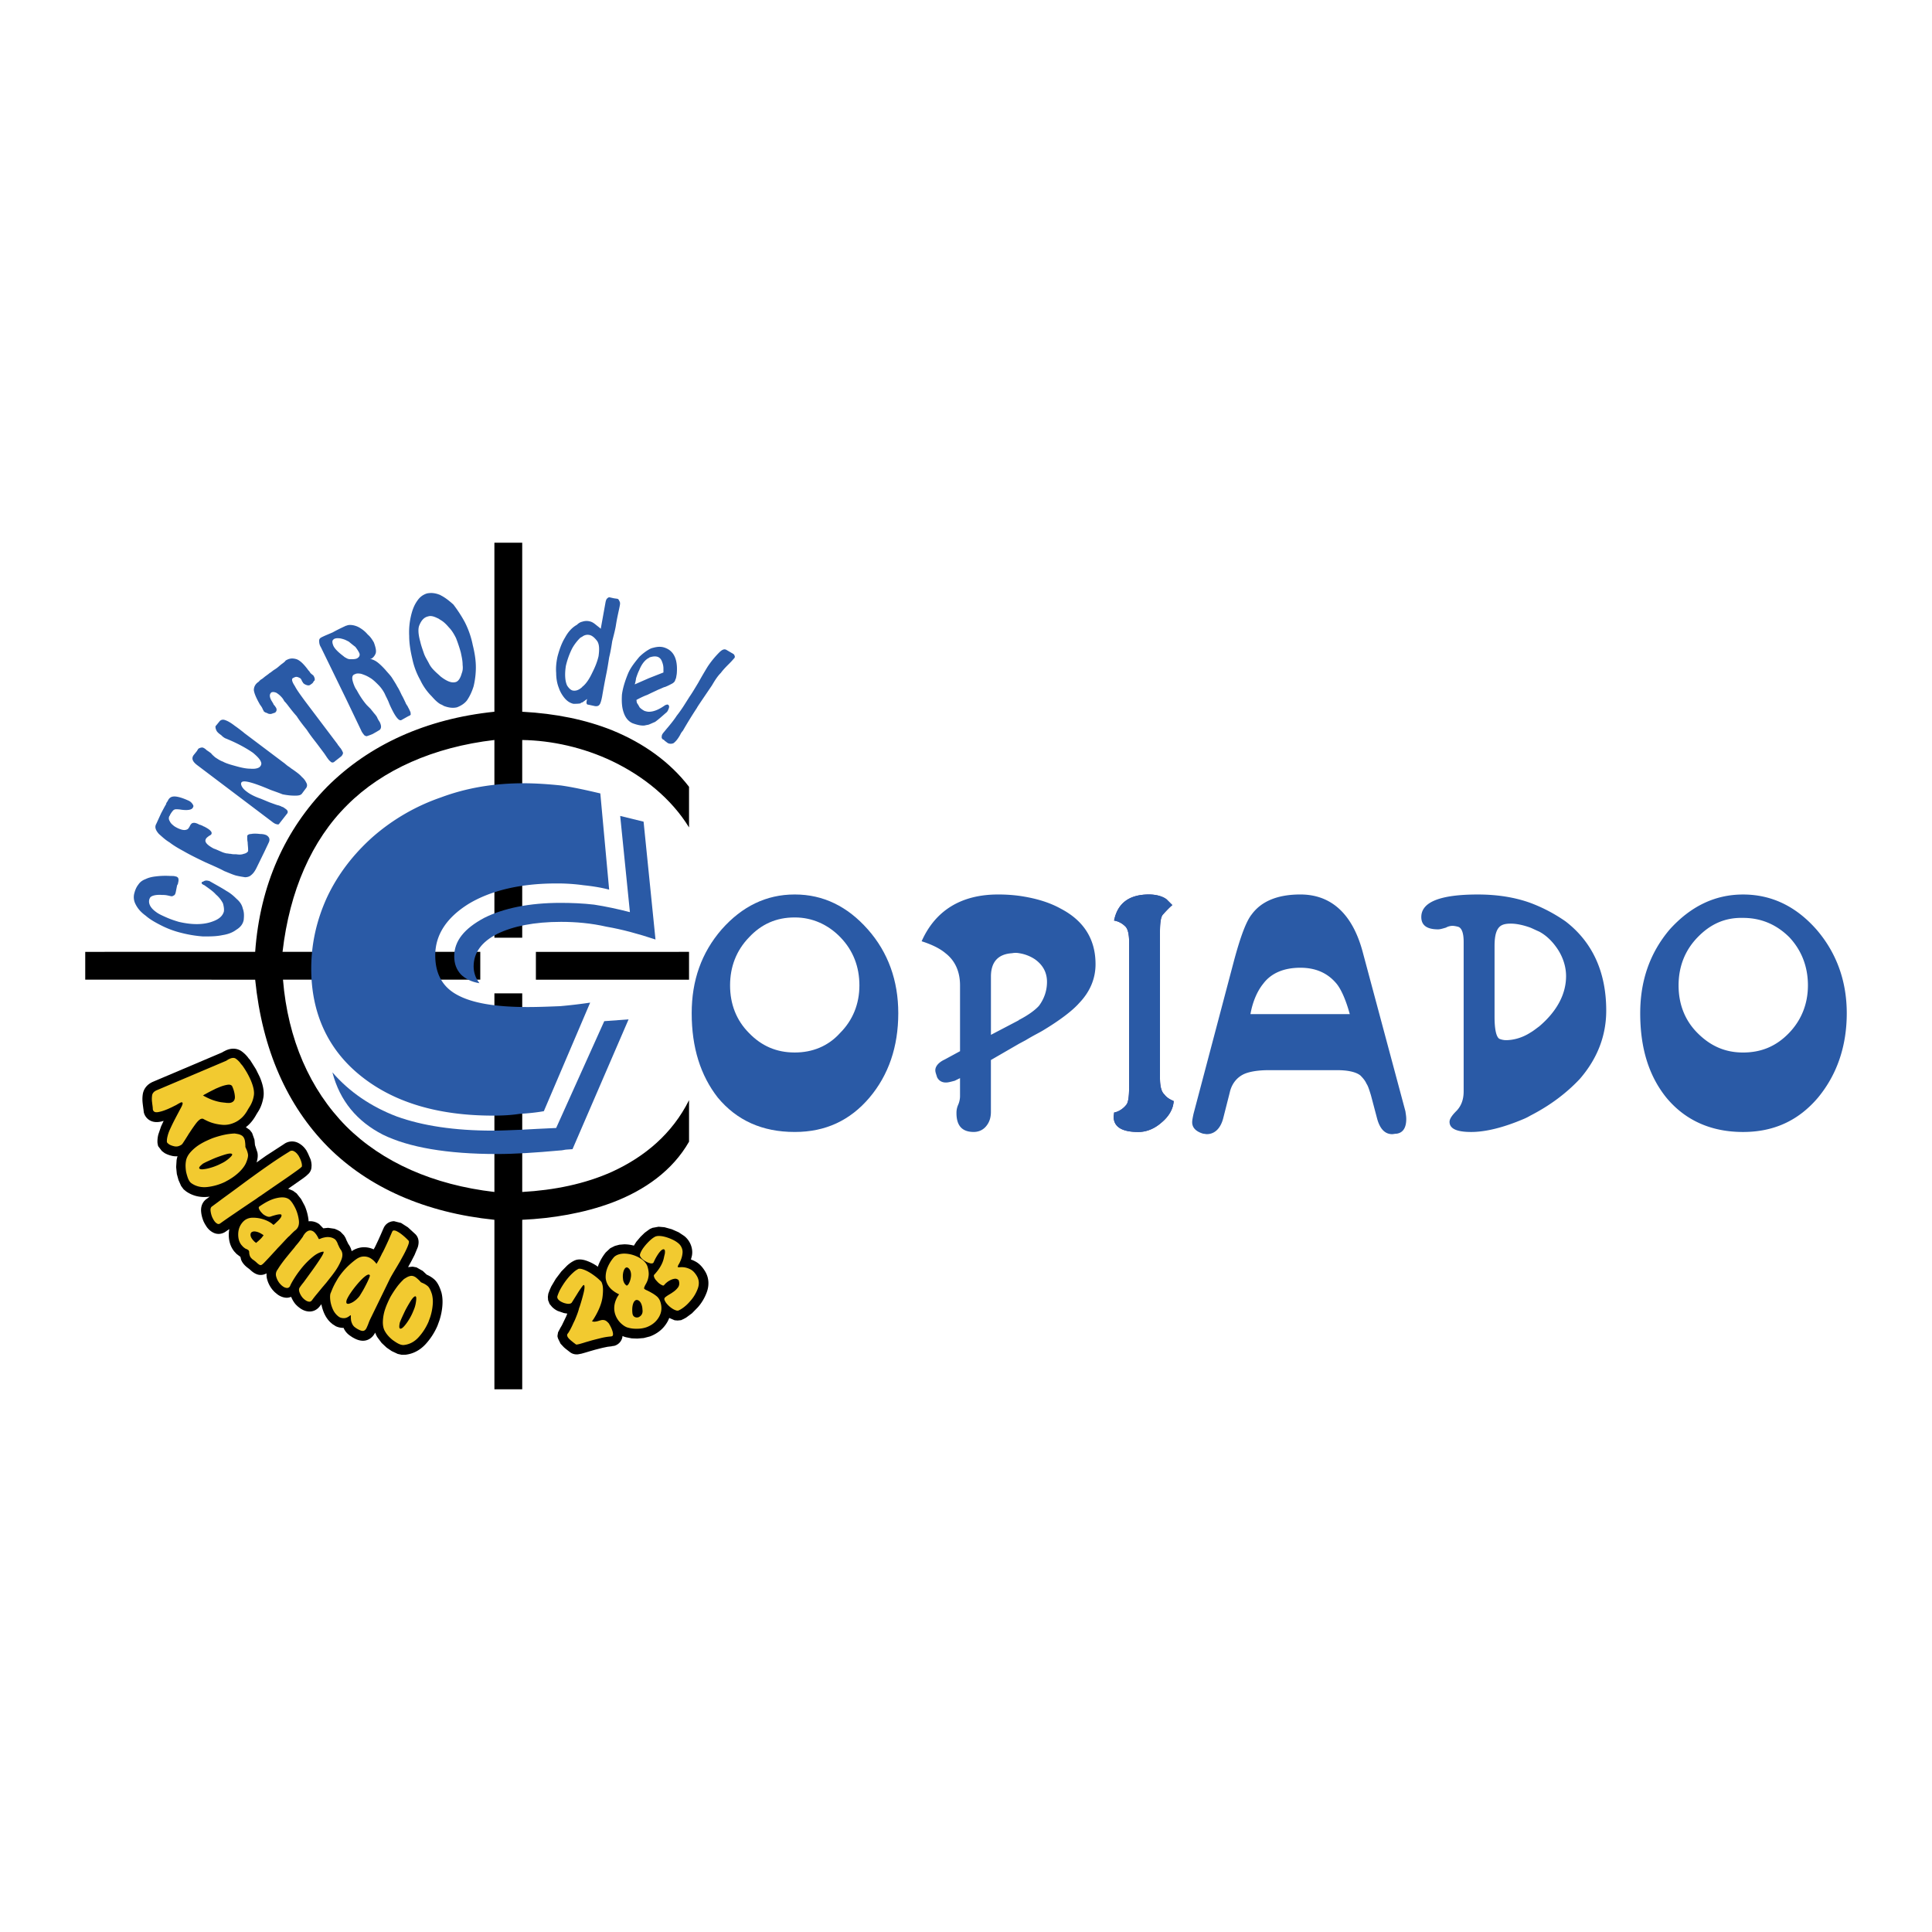
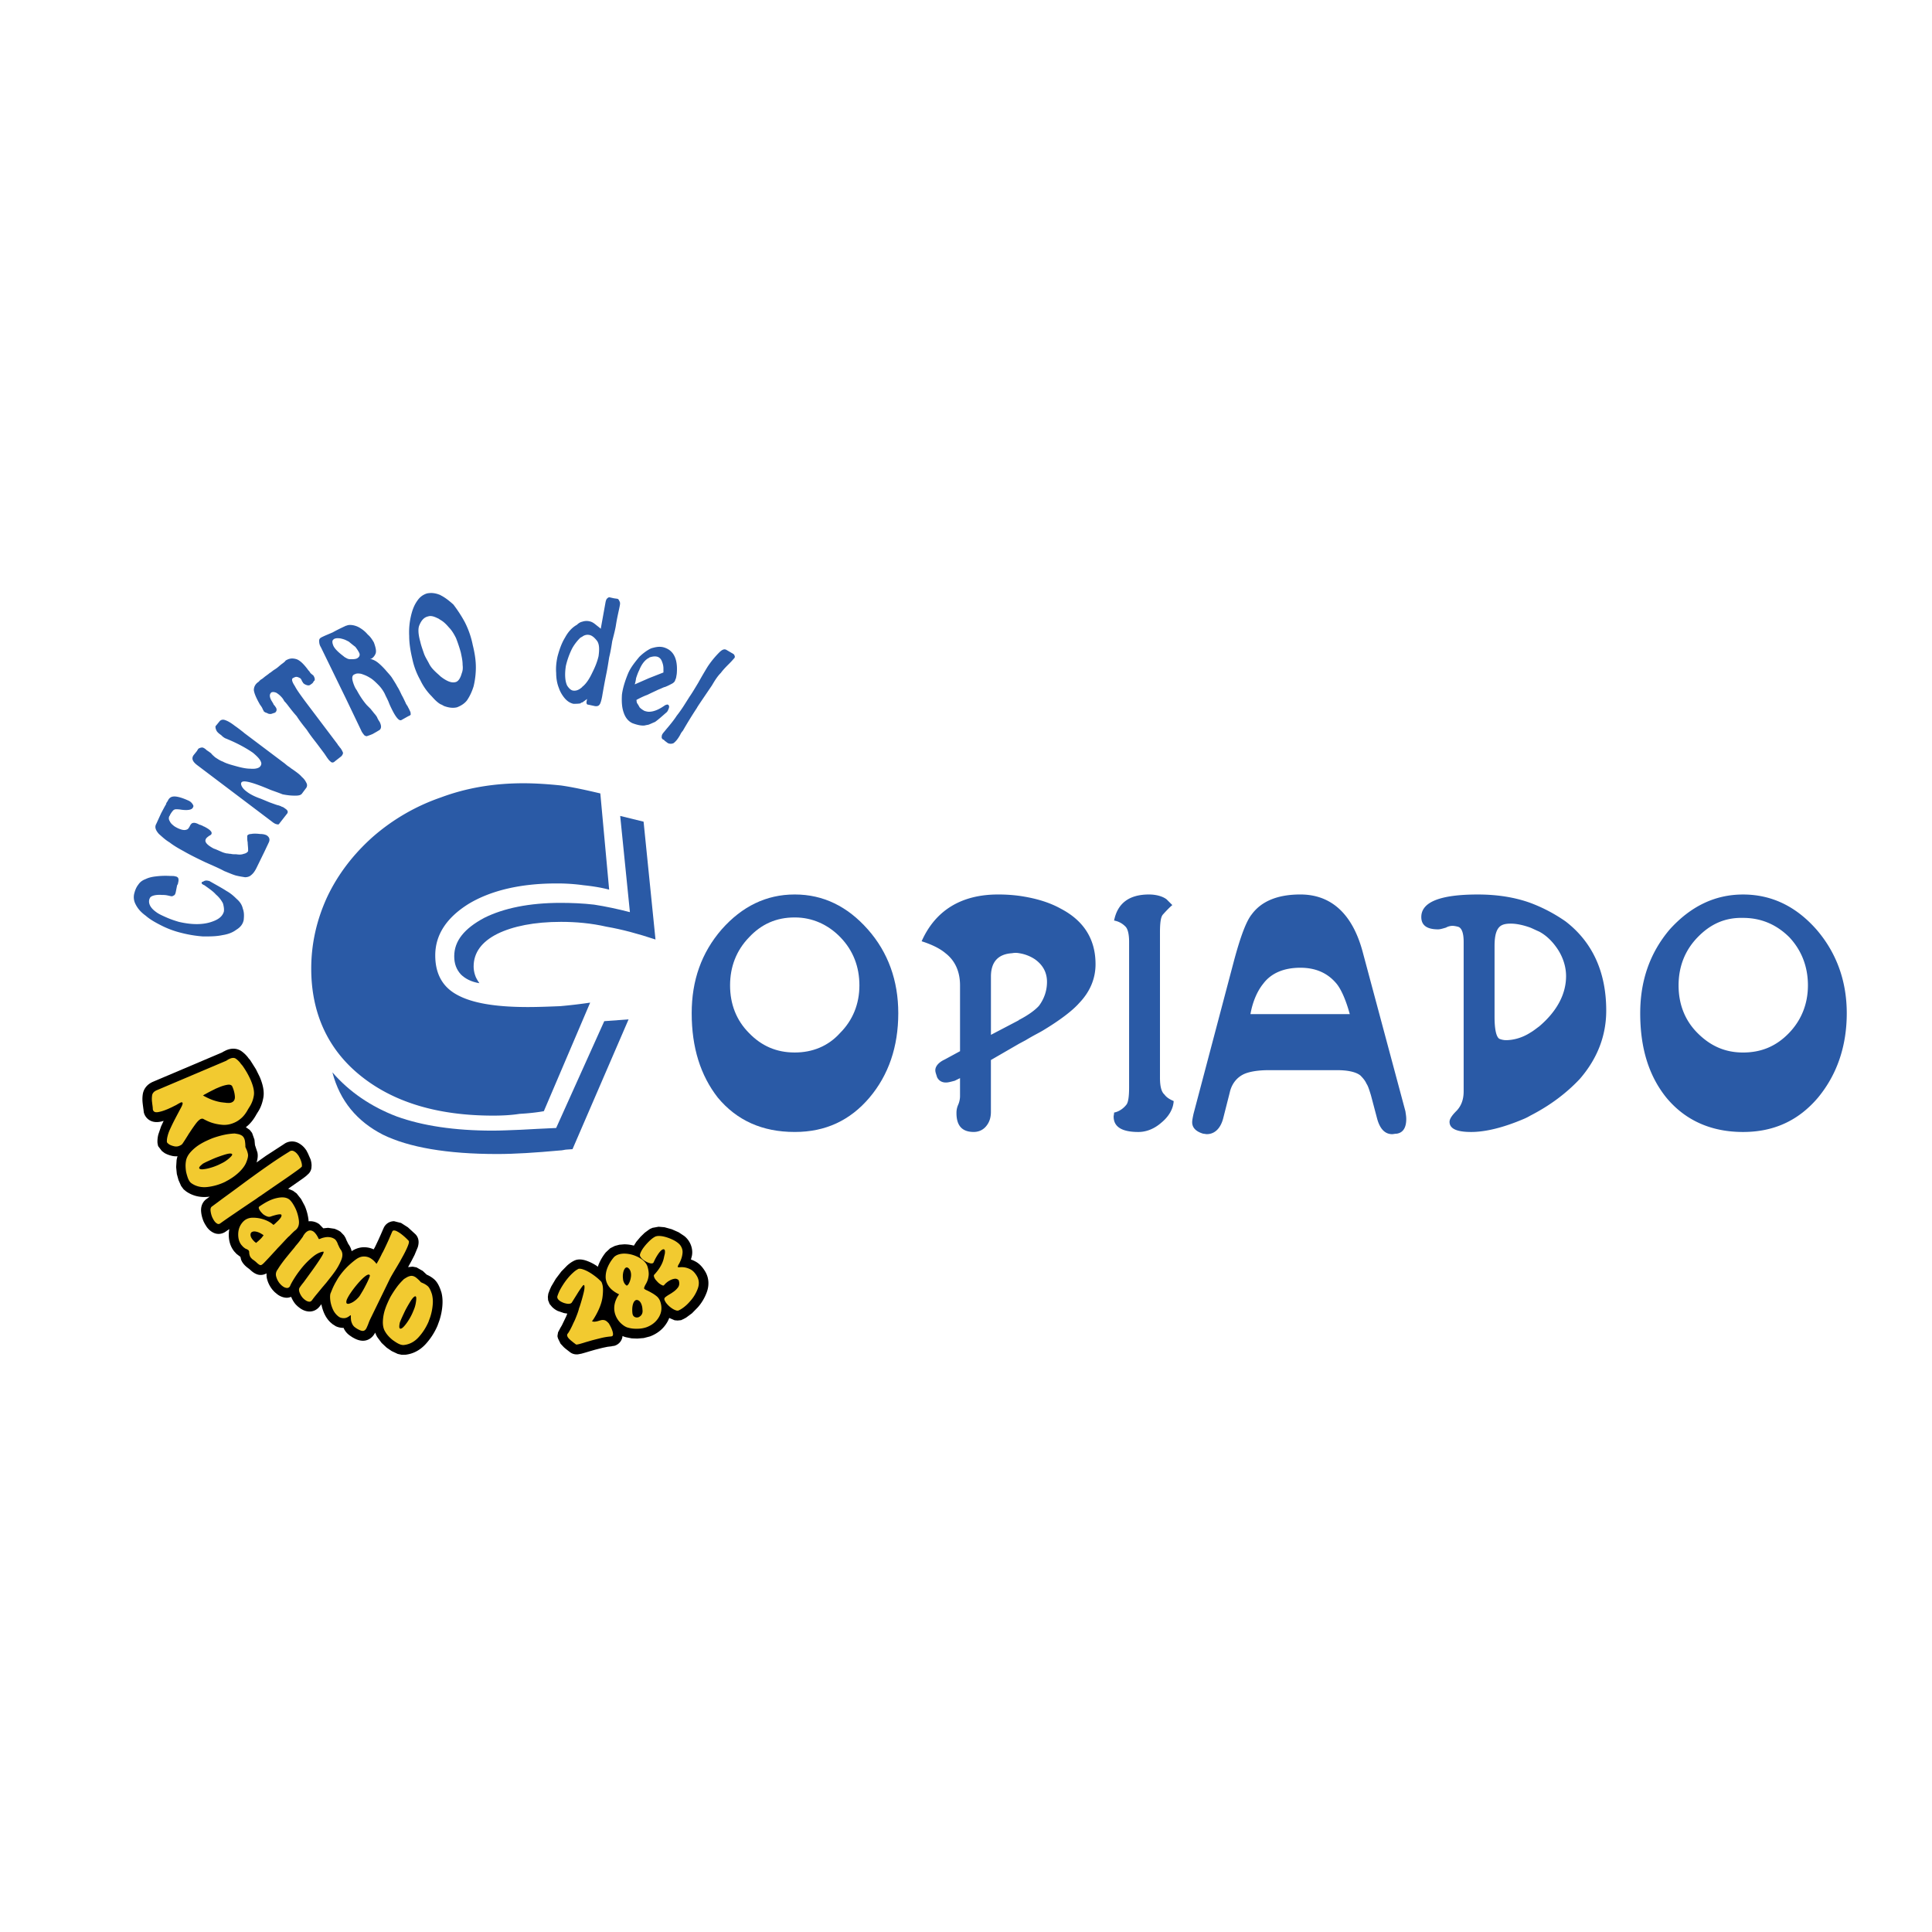
<svg xmlns="http://www.w3.org/2000/svg" width="2500" height="2500" viewBox="0 0 192.756 192.756">
  <g fill-rule="evenodd" clip-rule="evenodd">
-     <path fill="#fff" d="M0 0h192.756v192.756H0V0z" />
-     <path d="M52.102 93.558V73.83c2.949.044 6.119.749 8.981 2.114 3.127 1.498 5.901 3.744 7.662 6.606V78.5c-1.893-2.467-4.535-4.361-7.662-5.637-2.642-1.058-5.635-1.674-8.981-1.853V54.147h-2.776V71.01c-6.826.705-12.505 3.304-16.69 7.488-4.184 4.269-6.694 9.775-7.177 16.467l-16.955.002v2.774l16.955.002c.704 7 3.214 12.594 7.266 16.688 4.052 4.051 9.688 6.562 16.602 7.268v16.909h2.776v-16.909c2.992-.135 6.164-.662 8.981-1.719 3.259-1.232 6.032-3.213 7.662-6.075v-4.142c-1.673 3.347-4.403 5.636-7.662 7.135-2.73 1.232-5.813 1.848-8.981 2.025V99.108h-2.776v19.815c-6.078-.705-11.185-2.953-14.796-6.562-3.61-3.657-5.812-8.675-6.297-14.619h19.684v-2.775l-19.728-.002c.704-6.076 2.906-11.14 6.474-14.662 3.478-3.479 8.585-5.768 14.663-6.474v19.728h2.775v.001z" />
-     <path d="M53.466 94.968v2.775h15.279v-2.776l-15.279.001z" />
    <path d="M62.713 101.704l-5.593 12.948-.617.043c-.132 0-.397.088-.66.088-2.422.22-4.449.353-6.252.353-4.977 0-8.81-.66-11.406-1.938-2.555-1.318-4.273-3.345-5.021-6.209 1.674 1.938 3.874 3.438 6.429 4.405 2.554.924 5.769 1.409 9.554 1.409.794 0 1.764-.046 2.82-.087 1.057-.048 2.291-.133 3.521-.177l4.799-10.657 2.426-.178zM64.21 81.977l1.189 11.758c-1.718-.571-3.347-1.013-4.887-1.277-1.542-.354-3.086-.484-4.537-.484-2.687 0-4.8.439-6.341 1.189-1.585.791-2.38 1.893-2.38 3.26 0 .264.045.57.134.835.088.309.265.572.44.836-.793-.131-1.408-.44-1.85-.88-.44-.484-.66-1.059-.66-1.806 0-1.541 1.015-2.774 2.994-3.833 1.938-.967 4.493-1.496 7.618-1.496 1.059 0 2.246.046 3.348.177 1.144.176 2.376.44 3.568.749l-.97-9.6 2.334.572z" fill="#2a5aa6" />
    <path d="M59.894 79.16l.881 9.6c-.838-.221-1.718-.352-2.554-.44a18.988 18.988 0 0 0-2.731-.178c-3.566 0-6.516.707-8.718 2.027-2.203 1.367-3.347 3.083-3.347 5.152 0 1.804.706 3.127 2.158 3.919 1.497.837 3.831 1.233 7.089 1.233 1.057 0 2.158-.046 3.214-.088a51.01 51.01 0 0 0 2.995-.353l-4.622 10.832c-.75.133-1.587.22-2.422.266-.837.131-1.719.176-2.645.176-5.59 0-9.995-1.365-13.253-4.01-3.214-2.597-4.887-6.209-4.887-10.653 0-2.555.572-4.935 1.584-7.136 1.058-2.246 2.598-4.271 4.58-6.032a20.417 20.417 0 0 1 6.783-3.92c2.599-.968 5.328-1.409 8.234-1.409 1.189 0 2.466.088 3.744.221 1.229.176 2.595.483 3.917.793z" fill="#2a5aa6" />
-     <path d="M117.098 109.853c-.043.793-.486 1.543-1.232 2.157-.705.618-1.498.928-2.291.928-1.674 0-2.467-.529-2.467-1.542 0-.088.045-.223.045-.396.482-.09.926-.396 1.234-.793.176-.223.264-.793.264-1.719V93.956c0-.749-.133-1.321-.396-1.542a2.041 2.041 0 0 0-1.102-.57c.352-1.764 1.541-2.601 3.48-2.601.703 0 1.363.177 1.76.486l.57.57c-.217.176-.57.53-.922.926-.221.219-.311.793-.311 1.807v14.488c0 .839.135 1.407.441 1.675.222.305.53.484.927.658z" fill="#36378d" />
    <path d="M117.098 109.853c-.043.793-.486 1.543-1.232 2.157-.705.618-1.498.928-2.291.928-1.674 0-2.467-.529-2.467-1.542 0-.088.045-.223.045-.396.482-.09.926-.396 1.234-.793.176-.223.264-.793.264-1.719V93.956c0-.749-.133-1.321-.396-1.542a2.041 2.041 0 0 0-1.102-.57c.352-1.764 1.541-2.601 3.48-2.601.703 0 1.363.177 1.76.486l.57.57c-.217.176-.57.53-.922.926-.221.219-.311.793-.311 1.807v14.488c0 .839.135 1.407.441 1.675.222.305.53.484.927.658zM156.201 91.931a15.843 15.843 0 0 0-3.521-1.851c-1.586-.572-3.346-.836-5.24-.836-3.746 0-5.637.749-5.637 2.247 0 .835.57 1.231 1.672 1.231.219 0 .488-.086.793-.175.219-.133.484-.176.658-.176.135 0 .354.042.531.088.352.088.572.573.572 1.497v14.93c0 .924-.309 1.542-.75 1.982-.439.439-.658.79-.658 1.055 0 .661.658 1.015 2.156 1.015 1.451 0 3.217-.442 5.197-1.279.221-.089.484-.218.705-.351 1.98-1.015 3.609-2.248 4.932-3.655 1.758-2.026 2.643-4.317 2.643-6.827 0-3.833-1.365-6.827-4.053-8.895zm-2.642 10.478c-.307.221-.57.442-.879.617-.752.486-1.629.75-2.424.75-.219 0-.441-.045-.658-.131-.311-.178-.486-.927-.486-2.203v-7.045c0-1.057.176-1.718.617-2.026.266-.177.617-.221 1.012-.221.617 0 1.322.176 1.939.397.309.132.572.264.879.396.752.397 1.41 1.056 1.938 1.894.484.793.75 1.675.75 2.555-.001 1.804-.925 3.522-2.688 5.017zM181.215 92.724c-2.025-2.29-4.449-3.479-7.311-3.479-2.818 0-5.238 1.189-7.311 3.478-1.979 2.334-2.949 5.109-2.949 8.366 0 3.438.834 6.211 2.6 8.413 1.891 2.29 4.488 3.436 7.66 3.436 3.084 0 5.547-1.146 7.484-3.436 1.854-2.246 2.863-5.065 2.863-8.413.001-3.257-1.054-6.076-3.036-8.365zm-2.733 10.347c-1.275 1.322-2.773 1.938-4.578 1.938-1.807 0-3.26-.66-4.537-1.938-1.279-1.276-1.895-2.906-1.895-4.756 0-1.848.615-3.478 1.895-4.799 1.277-1.322 2.73-1.981 4.537-1.938 1.805 0 3.346.662 4.625 1.938 1.232 1.321 1.848 2.951 1.848 4.799 0 1.85-.66 3.48-1.895 4.756zM140.217 110.866l-4.227-15.764c-1.014-3.921-3.172-5.86-6.254-5.86-2.246 0-3.877.662-4.848 1.982-.57.706-1.141 2.29-1.76 4.581l-4.051 15.326c-.084.395-.133.66-.133.834 0 .527.354.926 1.104 1.146.086 0 .266.043.352.043.793 0 1.365-.571 1.629-1.542l.66-2.597c.221-1.014.879-1.717 1.764-1.982.57-.177 1.32-.262 2.113-.262h6.867c1.014 0 1.852.174 2.291.527.266.266.484.527.617.836.131.175.264.571.439 1.146l.617 2.331c.264.971.748 1.544 1.498 1.544.131 0 .266-.045.439-.045.658-.088.967-.619.967-1.455.002-.259-.041-.48-.084-.789zm-15.459-9.688c.223-1.276.705-2.335 1.279-3.038.791-1.057 2.07-1.588 3.699-1.588 1.539 0 2.729.531 3.609 1.588.439.529.926 1.583 1.322 3.038h-9.909zM105.824 90.653c-1.189-.661-2.598-1.057-4.141-1.277a15.987 15.987 0 0 0-2.113-.133c-3.655 0-6.252 1.587-7.618 4.667.971.309 1.807.706 2.378 1.19.969.748 1.453 1.85 1.453 3.215v6.562l-1.542.837c-.572.264-.924.66-.924 1.059 0 .218.088.395.175.701.177.354.485.528.879.528.266 0 .529-.088.882-.175l.529-.262v1.802c0 .22-.045.529-.176.837a1.965 1.965 0 0 0-.176.705c-.043 1.364.527 2.026 1.717 2.026.527 0 .969-.22 1.275-.616.311-.396.441-.839.441-1.41v-5.151l2.818-1.63.662-.353c.793-.484 1.363-.749 1.717-.968 1.762-1.059 2.994-2.026 3.609-2.731 1.102-1.144 1.633-2.466 1.633-3.873.003-2.513-1.187-4.36-3.478-5.55zm-2.158 9.687c-.396.441-1.057.927-1.982 1.409 0 0-.043 0-.043.044l-2.775 1.453v-5.812c0-1.453.705-2.246 2.113-2.332.223-.045.486-.045.705 0a3.906 3.906 0 0 1 1.586.616c.793.57 1.189 1.321 1.189 2.245s-.309 1.717-.793 2.377zM14.978 89.551c-.044.087-.089.178-.089.22-.087.396.133.837.705 1.234.221.175.615.353 1.013.528.396.176.792.31 1.233.44 1.319.308 2.465.308 3.39-.044.615-.221.969-.53 1.102-.968.043-.221 0-.529-.089-.836a2.894 2.894 0 0 0-.705-.882c-.263-.307-.66-.573-1.146-.923-.22-.089-.306-.178-.264-.266 0-.043.044-.088.133-.088.177-.133.354-.133.529-.087.088 0 .134.043.219.088.616.353 1.19.662 1.586.924.396.22.706.485 1.013.793.31.265.53.573.618.97.133.352.133.705.086 1.145-.086.396-.308.704-.748.97-.352.263-.793.439-1.365.527-.616.133-1.233.133-1.938.133a12.197 12.197 0 0 1-2.158-.353 9.129 9.129 0 0 1-2.024-.749c-.616-.309-1.145-.617-1.541-.967-.486-.353-.793-.705-1.013-1.146a1.497 1.497 0 0 1-.133-1.058c.088-.353.22-.661.397-.881.174-.265.395-.441.748-.572.264-.133.615-.221 1.01-.264a7.69 7.69 0 0 1 1.457-.044c.219 0 .396 0 .485.044a.34.34 0 0 1 .219.087c.087.043.133.221.087.441 0 .044-.041.134-.041.221-.046.087-.091.133-.091.176l-.131.661c-.043.176-.089.264-.175.308-.092.043-.134.088-.22.088-.089 0-.223-.044-.444-.088-.219-.044-.396-.044-.528-.044-.659-.047-1.055.086-1.187.262zM16.959 81.316c0 .044-.046.088-.046.088-.04.042-.04.087-.04.087-.046.132-.046.264.086.483.044.088.132.221.306.354.135.13.31.219.489.308.394.177.657.22.877.131.133-.042.177-.131.264-.263l.089-.176c.089-.132.175-.219.265-.219.13-.045.353 0 .659.175.088 0 .133.043.265.086.088.045.133.087.177.087.265.134.485.267.617.397.132.132.175.22.132.353-.045.087-.132.132-.22.176-.177.13-.307.22-.353.353-.133.264.132.571.794.924.264.088.525.22.747.308.177.089.354.132.528.176.132 0 .264.045.441.045.131.042.307.042.528.042.307.044.529.044.748-.042.22-.045.354-.132.442-.267v-.174c0-.22-.044-.485-.044-.706-.044-.219-.044-.351-.044-.439v-.22c.044-.089.175-.176.396-.176.177-.045.526-.045.879 0 .265 0 .487.044.661.132.265.176.354.397.219.703l-.438.926-.796 1.63c-.174.352-.35.572-.526.706-.132.131-.353.218-.616.218-.266-.044-.574-.087-.925-.176-.309-.088-.704-.264-1.146-.44-.485-.265-1.1-.527-1.895-.881-.923-.44-1.627-.793-2.156-1.102-.571-.307-1.014-.572-1.412-.88-.439-.262-.749-.571-1.054-.835-.354-.396-.443-.705-.266-1.013l.484-1.059.351-.659.178-.308h-.043l.177-.265c.132-.309.35-.441.659-.441.308 0 .791.133 1.364.396.22.087.351.22.44.352.089.133.135.22.045.352-.09.222-.485.309-1.146.222-.263-.045-.44-.045-.528-.045a.41.41 0 0 0-.31.133 2.12 2.12 0 0 0-.303.443zM28.673 81.138l-.792 1.014c-.045.087-.133.134-.221.087-.132 0-.307-.087-.526-.264l-7.4-5.592c-.483-.353-.659-.661-.439-1.014l.352-.439.133-.219a.702.702 0 0 1 .395-.132c.088 0 .266.087.442.264.13.087.264.177.438.308.134.177.309.309.398.397.266.175.527.352.792.44.221.131.615.265 1.099.395.617.176 1.146.309 1.63.309.485.044.88-.043 1.014-.265.044-.043.086-.173.086-.263-.042-.307-.306-.616-.834-1.058-.573-.396-1.455-.924-2.774-1.452a1.503 1.503 0 0 1-.397-.309c-.263-.175-.441-.352-.483-.483-.089-.176-.089-.309-.089-.398l.396-.483c.132-.175.353-.22.574-.133.263.088.572.266.968.574.132.087.308.22.485.352.22.177.351.264.441.353l3.919 2.951c.131.087.264.22.44.351.218.133.351.265.441.31.439.308.747.528.967.791.219.178.353.397.439.575a.47.47 0 0 1 0 .483l-.396.53c-.132.22-.352.264-.748.264s-.791-.044-1.232-.133c-.442-.177-.837-.309-1.189-.439-1.761-.749-2.732-1.013-2.906-.749-.044.044-.044.087-.044.175.044.266.263.529.572.75.219.176.66.44 1.276.66.134.045.441.176.97.396.485.176.837.309.926.309.087.044.176.044.306.132.178.043.264.132.398.222.173.125.26.259.173.433zM31.358 67.929c-.043 0-.088.088-.13.176-.089.088-.133.133-.22.177-.132.132-.308.132-.573 0-.09-.043-.134-.088-.177-.131-.042-.047-.042-.089-.088-.134-.043-.044-.043-.088-.087-.176a.584.584 0 0 0-.133-.177c-.175-.087-.263-.132-.397-.132-.087 0-.175.045-.35.132-.134.132-.043.397.219.794.176.351.528.836 1.014 1.498l3.258 4.315c0 .043.044.086.131.175a.594.594 0 0 0 .133.176c.133.178.219.353.265.484 0 .089-.046.222-.177.354l-.618.484c-.086.088-.176.133-.263.133-.043 0-.175-.044-.22-.133-.089-.043-.176-.175-.31-.352l-.265-.396c-.262-.353-.527-.704-.792-1.058-.308-.396-.658-.836-.967-1.321-.353-.44-.705-.881-1.013-1.366-.396-.44-.617-.747-.793-.967-.132-.177-.264-.354-.442-.528-.13-.266-.264-.397-.394-.53a2.416 2.416 0 0 0-.398-.308c-.219-.089-.353-.089-.484-.043-.219.174-.219.438 0 .834.089.133.132.221.132.221.046.045.046.089.089.177a.934.934 0 0 1 .176.22c.176.221.132.441-.044.574l-.396.131c-.13 0-.221 0-.307-.044-.088-.044-.178-.087-.222-.087-.086-.044-.13-.09-.176-.09 0-.042-.042-.088-.132-.263-.043-.133-.133-.264-.265-.441-.353-.616-.572-1.101-.616-1.452 0-.308.133-.616.483-.837.044-.044.133-.176.308-.265.134-.088.268-.22.397-.308.178-.132.308-.219.398-.309.13-.044.174-.132.263-.176.089-.087.264-.177.44-.306.178-.134.31-.266.484-.398.178-.131.309-.219.398-.352.352-.219.661-.264 1.1-.133.352.133.703.485 1.102 1.012.044.09.176.177.263.354.133.133.266.221.308.265.133.218.178.394.088.527zM40.958 71.056c-.045-.087-.133-.308-.265-.529 0-.043-.043-.086-.131-.22-.044-.088-.089-.131-.089-.177-.088-.174-.221-.483-.397-.791-.129-.264-.263-.574-.438-.837-.135-.264-.31-.529-.53-.882-.176-.263-.441-.527-.66-.792-.44-.483-.792-.791-1.058-.925-.209-.105-.361-.151-.46-.145a.175.175 0 0 1 .107-.03c.22-.132.353-.31.44-.529.089-.263 0-.617-.174-1.1-.177-.309-.352-.573-.616-.794a2.999 2.999 0 0 0-.706-.615 2.046 2.046 0 0 0-.75-.309c-.261-.044-.483-.044-.66.043h-.041c-.573.266-1.015.485-1.321.661-.397.175-.749.309-1.1.484-.178.089-.266.177-.266.353 0 .265.043.44.177.66l2.51 5.153 1.497 3.126c.086.221.221.353.306.484.134.088.224.132.309.088.135-.043.397-.132.574-.22.221-.132.396-.22.528-.31.309-.132.353-.44.133-.878-.086-.134-.178-.264-.265-.486a2.397 2.397 0 0 0-.307-.396c-.089-.133-.22-.265-.309-.396-.132-.133-.266-.264-.397-.398-.351-.393-.703-.923-1.009-1.495a1.793 1.793 0 0 1-.224-.396c-.132-.307-.221-.617-.221-.794 0-.22.088-.351.265-.396.133-.089.352-.089.617-.043.266.088.53.176.882.395.306.176.57.442.834.706.265.265.485.573.661.924.044.133.178.353.353.75.132.353.265.616.352.792.396.794.705 1.145.925 1.056l.706-.396c.132-.043.173-.087.219-.13.043-.045-.001-.134-.001-.266zm-5.328-5.372c-.177.087-.397.086-.659.086a.74.74 0 0 1-.442-.131.934.934 0 0 1-.264-.176c-.529-.396-.881-.749-1.015-1.056-.043-.133-.087-.22-.087-.397 0-.088.044-.177.177-.264.174-.087.396-.087.659-.043.175.043.353.087.529.175l.264.132c.264.219.486.397.66.527.135.177.266.353.397.617.089.221.002.396-.219.53zM47.168 64.362a8.841 8.841 0 0 0-.792-2.289 13.48 13.48 0 0 0-1.145-1.763c-.442-.395-.837-.705-1.279-.925 0 0-.042-.043-.086-.043-.442-.177-.838-.221-1.277-.133-.4.133-.706.353-.97.75-.311.44-.484.925-.618 1.498a7.14 7.14 0 0 0-.176 1.98c0 .792.133 1.541.31 2.291a7.44 7.44 0 0 0 .792 2.114 5.715 5.715 0 0 0 1.145 1.63c.309.352.575.615.881.792.134.043.266.132.354.177.483.175.879.219 1.276.131.353-.131.75-.353 1.014-.704.265-.396.483-.837.658-1.409a8.167 8.167 0 0 0 .222-1.893c-.001-.75-.134-1.5-.309-2.204zm-1.102 2.818c-.131.485-.351.838-.66.882-.352.087-.837-.088-1.453-.573-.177-.175-.352-.309-.572-.529-.176-.176-.396-.396-.572-.748-.176-.353-.397-.662-.528-1.058-.133-.396-.266-.747-.354-1.145-.221-.793-.221-1.32-.088-1.629.219-.528.485-.793.88-.882.265-.088.572 0 .927.177.129.044.22.132.306.177.309.175.574.438.837.749.264.264.484.615.705 1.057.175.439.352.968.484 1.453.088.438.177.791.177 1.233.045.352 0 .615-.089.836zM61.788 59.959c-.044-.134-.134-.221-.22-.221l-.311-.044-.394-.088c-.088-.043-.176 0-.264.088-.086.044-.131.177-.177.352l-.485 2.687c-.086-.089-.265-.221-.484-.397-.262-.22-.438-.308-.661-.353a1.31 1.31 0 0 0-.703.045c-.22.045-.395.176-.529.308-.484.265-.88.704-1.188 1.277-.353.574-.572 1.233-.75 1.894-.133.617-.174 1.147-.133 1.629 0 .529.088 1.058.267 1.498.129.396.35.748.57 1.013.264.31.529.483.879.572.22 0 .488 0 .708-.043.043-.046.089-.088.175-.088.133-.089.309-.221.484-.353-.042.221-.087.395-.042.441 0 .087.086.131.174.131l.617.134c.221.043.396 0 .485-.134.087-.088.175-.351.263-.792.134-.793.265-1.497.397-2.157.131-.618.219-1.191.308-1.762.132-.529.221-1.059.308-1.629.133-.529.265-1.014.353-1.497.132-.881.308-1.542.397-2.026.044-.22.044-.353-.044-.485zm-2.07 5.505c-.131.573-.352 1.101-.617 1.629-.265.571-.571 1.058-.925 1.365-.044.044-.088.044-.088.088-.351.308-.616.396-.924.352-.22-.044-.396-.221-.574-.486-.218-.439-.264-1.143-.132-1.98a7.875 7.875 0 0 1 .53-1.542c.217-.482.571-.924.88-1.233.044-.044.134-.087.22-.132a.855.855 0 0 1 .703-.176c.266.044.53.264.796.617.22.351.22.836.131 1.498zM66.456 64.672c-.396-.178-.793-.178-1.279-.045a1.377 1.377 0 0 0-.439.175c-.308.177-.66.441-.968.749-.397.486-.837 1.014-1.101 1.629-.309.749-.529 1.454-.617 2.114-.045.749 0 1.322.176 1.807.175.527.485.88.882 1.056.483.177.881.265 1.232.221.132-.043.264-.043.396-.088.222-.088.397-.175.617-.263.308-.221.66-.529 1.057-.882a.694.694 0 0 0 .265-.353.834.834 0 0 0 .086-.307c-.044-.089-.044-.176-.131-.176-.042-.044-.131 0-.264.043-.617.44-1.146.66-1.63.66-.132 0-.308-.042-.439-.087a1.952 1.952 0 0 1-.485-.35c-.087-.178-.176-.31-.265-.443-.045-.174-.045-.263-.045-.306.178-.089.487-.264.927-.443.132-.042.22-.087.308-.131.354-.175.661-.308.925-.44.352-.132.572-.264.661-.264.352-.133.573-.265.748-.353.134-.088.263-.176.308-.397.088-.132.088-.308.134-.526.13-1.369-.223-2.248-1.059-2.6zm-.265 2.421l-1.454.571-1.409.618a3.48 3.48 0 0 0 .134-.618c.086-.263.175-.528.308-.791.263-.661.615-1.057.968-1.234.045 0 .045-.043.045-.043.395-.132.66-.132.88-.045.176.088.306.221.396.486.087.219.132.439.132.659v.397zM72.489 64.847l.528.309c.177.087.266.177.266.264.043.044.043.131 0 .22-.089.089-.222.265-.531.574-.308.308-.571.57-.836.923-.309.31-.572.706-.878 1.235-1.014 1.497-1.499 2.203-1.499 2.245a44.024 44.024 0 0 0-1.409 2.289 1.57 1.57 0 0 0-.264.398c-.265.482-.485.703-.659.836a.66.66 0 0 1-.575 0c-.131-.086-.22-.177-.307-.22-.044-.088-.133-.134-.177-.134-.087-.086-.132-.131-.132-.219 0-.089 0-.22.09-.353.086-.131.219-.264.351-.44.571-.659.924-1.146 1.058-1.365.175-.22.44-.573.748-1.058l.529-.836c.219-.309.483-.75.88-1.41a46.59 46.59 0 0 1 .923-1.584 9.195 9.195 0 0 1 1.146-1.409c.307-.309.528-.397.748-.265z" fill="#2a5aa6" />
    <path d="M44.024 128.897c-.204-.653-.454-1.075-.787-1.328a2.788 2.788 0 0 0-.647-.389l-.017-.008-.401-.377c.021.018-.609-.344-.609-.344-.03-.01-.398-.077-.403-.078 0 .004-.346.037-.449.047l.058-.099c.019-.032.31-.565.31-.565l.288-.562c0-.003.313-.756.313-.756.058-.189.083-.357.083-.505 0-.416-.189-.673-.335-.812l-.732-.671-.689-.44c.033.017-.688-.17-.688-.17l-.013-.005c-.001.002-.007.004-.03.005-.423.02-.788.254-.977.629l-.119.264-.168.39-.236.529-.239.506-.068.143-.022.044-.067.136c-.026.038-.073.12-.094.161l-.003.008a2.274 2.274 0 0 0-1.198-.199 2.287 2.287 0 0 0-1.001.38 1.81 1.81 0 0 0-.311-.69c.02.027-.041-.065-.041-.065a32.886 32.886 0 0 1-.106-.227l-.019-.034c-.004-.01.02.055.015.045l-.149-.356a36.086 36.086 0 0 0-.145-.241c-.004-.008-.362-.377-.362-.377a7.558 7.558 0 0 0-.243-.144c-.04-.019-.314-.137-.314-.137-.014-.006-.015-.008-.019-.01l-.022-.002-.631-.093-.483.049-.404-.415-.021-.022.003.005c0 .002-.005.001-.027-.013a1.52 1.52 0 0 0-1.019-.254c-.003-.057-.003-.11-.01-.17a5.083 5.083 0 0 0-.363-1.354c-.008-.02-.368-.69-.368-.69l-.45-.567-.361-.267c-.001.002-.403-.171-.403-.171-.03-.009-.062-.012-.093-.019l1.452-1.016.358-.271.147-.139c.223-.177.358-.434.38-.712l-.001-.278c0 .034.009.209.006.242.005-.048.008-.097.008-.146a2.25 2.25 0 0 0-.104-.625l-.263-.598-.157-.3a7.43 7.43 0 0 1-.062-.085 2.063 2.063 0 0 0-.764-.661 1.355 1.355 0 0 0-1.405.123l-1.799 1.168-.936.664c.076-.248.117-.472.117-.676 0-.113-.011-.222-.034-.327l-.236-.717-.005-.011-.05-.537c-.002-.01-.238-.673-.238-.673-.02-.033-.235-.304-.235-.304a36.526 36.526 0 0 0-.389-.272c.075-.059.149-.118.222-.184.317-.287.59-.645.837-1.1l.108-.176.122-.196c.214-.359.369-.796.458-1.298a2.37 2.37 0 0 0 .035-.41c0-.479-.13-1.021-.393-1.645l-.382-.773-.563-.891c-.025-.04-.001-.007-.033-.043l-.147-.17a2.27 2.27 0 0 0-.071-.1 3.088 3.088 0 0 0-.648-.611c-.272-.178-.806-.398-1.55-.059l-.254.128-.118.073-6.867 2.913c-.793.336-.992.935-1.04 1.262a3.283 3.283 0 0 0-.035.479c0 .164.012.332.035.502l.004.044.017.125.03.229.01.101-.001-.062.043.38.044.142c.01.032.007.022.021.053.199.468.717.907 1.578.741.107-.019.224-.053.338-.084l-.048.099-.202.433-.277.809a2.831 2.831 0 0 0-.092.797c.004.093.037.26.066.348l-.018-.052c.01.03.013.045.013.054l-.001.014c0 .006.005.014.034.051l.349.455.248.186c.037.028.024.018.064.039.222.122.479.213.762.271.165.032.327.037.487.025a2.45 2.45 0 0 0-.096.4v.001c0 .035-.043.68-.043.68l.067.667.001.023.008.024.157.574c-.003-.011.259.588.259.588.006.01.234.316.234.316.015.021.018.025.018.027.001-.001.007.003.028.021l.237.195c.654.448 1.414.625 2.258.524.028-.003.055-.01.082-.013l-.336.248c-.18.129-.612.529-.513 1.33.031.285.112.592.238.897.012.028.042.087.056.114l.078.148c.005.01.178.283.178.283.177.248.393.438.635.561.393.215.883.182 1.281-.106l.339-.235a3.106 3.106 0 0 0-.054.565c0 .642.175 1.188.521 1.633.016.021.05.059.068.078l.038.042c-.015-.02.116.125.135.145l.028.026.005.003.256.197.109.079.062.265c.073.212.216.421.424.627l.156.139c.002.003.016.008.02.011l.097.078-.004-.003.144.107.161.147c.28.246.533.381.8.425.3.042.551-.037.75-.149a1.75 1.75 0 0 0 .063.619 2.785 2.785 0 0 0 .578 1.075l.167.176c.013.013.286.236.286.236.245.18.534.297.833.326.189.02.358-.031.526-.086.121.292.274.553.473.774.014.015.186.18.186.18l.218.17c.252.183.522.295.804.329.467.056.899-.139 1.188-.532l.146-.185c.056.297.145.592.278.899.168.376.381.681.638.918l.201.172.322.204c.042.027.006.005.052.024.228.098.475.144.734.146l.029.082c.121.255.318.485.579.674l.275.185.251.133c.485.24.933.271 1.321.088.199-.089.487-.29.687-.696.063.17.136.334.233.482l.414.552.497.465c.029.023.511.349.511.349l.598.28.387.085.383-.004c.773-.088 1.462-.452 2.033-1.081a6.556 6.556 0 0 0 1.165-1.819l.042-.117.135-.369.013-.037c.156-.481.255-.968.294-1.445.042-.508.01-.952-.096-1.357-.006-.012-.01-.026-.015-.04zM70.346 126.839c-.279-.46-.59-.777-.956-.976a3.366 3.366 0 0 0-.456-.204c.043-.169.101-.327.12-.515.007-.067.011-.134.011-.201 0-.371-.106-.741-.312-1.081a2.088 2.088 0 0 0-.488-.548l-.553-.368a81.236 81.236 0 0 0-.694-.305c-.001.001-.714-.198-.714-.198-.02-.004-.593-.052-.597-.052-.002 0-.555.102-.606.11l-.253.112a.605.605 0 0 1-.033.021c-.033.019-.494.358-.494.358l-.415.403c0 .002-.427.505-.427.505l-.236.376a3.8 3.8 0 0 0-.96-.131l-.471.039h-.016c-.002.002-.002.002-.011.004l-.442.118a49.64 49.64 0 0 0-.463.233c0 .003-.44.411-.44.411a4.754 4.754 0 0 0-.722 1.23c-.026.068-.046.136-.068.203l-.136-.1a4.68 4.68 0 0 0-.948-.481c-.405-.148-.757-.184-1.068-.105a1.509 1.509 0 0 0-.248.099c-.22.111-.438.264-.666.467l-.58.592-.553.73-.451.761a26.2 26.2 0 0 0-.145.323c-.006.016-.02.045-.025.06l-.103.281c-.023.064-.019.021-.028.089l-.039.285.021.304v.031l.013.025.121.31a.173.173 0 0 1 .012.041c.003.002.009.005.026.026l.216.259c.16.164.354.307.586.418.002-.002.56.189.617.209l.328.051c-.057.141-.11.276-.12.298l-.127.264-.021.044-.277.573-.143.24-.235.448-.043.254a.722.722 0 0 0-.014.121c0 .059.014.104.041.194l.018.06.248.508c.002 0 .298.319.313.336l.116.104.133.108c-.019-.017.246.193.246.193l.122.091c-.037-.027-.042-.034-.075-.066.129.128.414.337.878.294.034-.004.365-.069.365-.069l.398-.112.441-.133.234-.067.268-.077.528-.135-.039.009.281-.069.474-.099.45-.054-.04-.006.264-.036c.429-.118.742-.462.817-.898v-.01l-.003-.075c.126.056.252.103.38.131l.551.107c.012.002.566.021.569.021 0-.002.629-.053.629-.053l.625-.162c.783-.299 1.363-.788 1.743-1.463a2.77 2.77 0 0 0 .175-.38l.514.221c.027.012.03.015.033.017 0-.002.009-.004.045-.002l.24.021.294-.03c.104-.012.034.004.129-.041l.201-.093.225-.124.587-.433.569-.581c.386-.43.698-.948.907-1.517.11-.298.165-.597.165-.889a2.26 2.26 0 0 0-.333-1.202z" />
    <path d="M86.579 92.722c-2.023-2.29-4.447-3.479-7.264-3.479h-.044c-2.818 0-5.24 1.189-7.266 3.479-2.026 2.334-2.995 5.108-2.995 8.365 0 3.438.883 6.209 2.598 8.413 1.895 2.288 4.449 3.436 7.663 3.436h.044c3.037 0 5.504-1.147 7.441-3.436 1.894-2.246 2.865-5.063 2.865-8.411 0-3.257-1.016-6.078-3.042-8.367zm-2.772 10.347c-1.189 1.322-2.776 1.938-4.493 1.938h-.044c-1.806 0-3.302-.658-4.535-1.938-1.278-1.276-1.896-2.906-1.896-4.758 0-1.845.617-3.476 1.896-4.797 1.233-1.321 2.729-1.98 4.535-1.98h.044c1.717 0 3.303.704 4.535 1.98 1.279 1.321 1.894 2.952 1.894 4.799 0 1.85-.659 3.48-1.936 4.756z" fill="#2a5aa6" />
    <path d="M20.239 109.299a.493.493 0 0 0 .103-.059.472.472 0 0 1 .115-.065 15.507 15.507 0 0 1 .909-.476c.074-.039.144-.076.217-.107l.224-.094c.322-.137.616-.226.876-.268.264-.04.429.018.499.18l.008.021c0 .003.004.011.007.019.134.312.212.621.236.929.025.304-.083.507-.321.609a.728.728 0 0 1-.182.047 1.145 1.145 0 0 1-.249 0c-.008.004-.015.004-.022 0-.002 0-.011 0-.019.004a7.57 7.57 0 0 0-.317-.038c-.104-.013-.21-.025-.317-.04-.25-.046-.512-.114-.789-.213s-.597-.247-.967-.453l-.011.004zm2.33-3.466l-6.925 2.937c-.279.118-.436.293-.469.521a2.55 2.55 0 0 0 .002.714l.009.093c.003.034.011.068.015.106l.026.2c.008.065.015.128.018.186a.392.392 0 0 0 .031.182c.073.171.245.231.52.179.273-.049.567-.142.881-.276.01-.002.023-.008.04-.015.16-.069.312-.141.459-.209.145-.075.278-.141.403-.202.117-.072.221-.131.308-.179.084-.043.14-.074.165-.083.219-.055.225.116.019.504-.207.387-.449.842-.724 1.373-.076.154-.149.298-.217.443-.07.146-.134.286-.196.422-.098.222-.17.433-.217.633a1.902 1.902 0 0 0-.067.54.033.033 0 0 1-.001.029l.01.027c.019.04.05.082.099.123a1.3 1.3 0 0 0 .153.115c.143.078.308.135.494.173a.806.806 0 0 0 .526-.065.917.917 0 0 0 .179-.099.546.546 0 0 0 .135-.154c.087-.129.175-.264.265-.405.089-.143.182-.291.278-.44a.349.349 0 0 1 .055-.098l.062-.088c.205-.316.407-.611.61-.882.2-.271.381-.442.541-.508a.586.586 0 0 1 .129-.018.164.164 0 0 1 .101.025c.092.051.202.107.328.169.126.06.266.12.419.175.331.119.704.2 1.116.239.413.04.822-.03 1.225-.21.255-.107.498-.268.729-.476.233-.21.442-.49.635-.843l.007-.016a8.21 8.21 0 0 0 .121-.196 2.9 2.9 0 0 0 .458-1.169c.068-.384-.033-.89-.298-1.519a8.052 8.052 0 0 0-.84-1.477 3.444 3.444 0 0 0-.114-.131.967.967 0 0 1-.104-.139 2.179 2.179 0 0 0-.448-.425c-.156-.103-.365-.095-.623.025a1.268 1.268 0 0 0-.16.081l-.083.053-.085.055zM20.216 116.118c.136-.08.316-.171.54-.272.224-.102.458-.207.706-.312.306-.119.601-.222.885-.313.284-.09.497-.137.637-.133.122.004.182.037.182.101.003.065-.084.175-.259.335a3.507 3.507 0 0 1-.519.392 3.776 3.776 0 0 1-.276.148l-.293.144a5.816 5.816 0 0 1-.907.327 3.657 3.657 0 0 1-.736.13c-.183 0-.283-.044-.304-.127-.016-.086.103-.226.361-.423l-.017.003zm3.135-3.026a6.256 6.256 0 0 0-1.066.147 9.726 9.726 0 0 0-1.063.312c-.218.085-.426.177-.627.271a6.095 6.095 0 0 0-.574.304 4.25 4.25 0 0 0-1.004.815c-.266.298-.423.607-.468.924a2.701 2.701 0 0 0-.034.521c.006.177.023.354.054.533.037.167.082.33.132.483.048.153.104.283.172.396.039.063.079.118.119.162a.985.985 0 0 0 .118.1c.458.314.994.437 1.605.364a5.458 5.458 0 0 0 1.768-.521c.064-.038.129-.075.198-.112.07-.033.14-.077.211-.119.379-.227.711-.478.998-.758.284-.278.494-.555.63-.831.186-.422.26-.736.217-.938a1.95 1.95 0 0 0-.155-.485 2.21 2.21 0 0 0-.077-.168c-.023-.047-.031-.102-.023-.161a3.72 3.72 0 0 0-.044-.489 1.036 1.036 0 0 0-.117-.346.951.951 0 0 0-.106-.133.535.535 0 0 0-.15-.102 1.025 1.025 0 0 0-.3-.111 4.65 4.65 0 0 0-.402-.065l-.012.007zM28.871 114.895a.397.397 0 0 1 .437-.045c.151.074.287.192.405.356l.07.094a.459.459 0 0 1 .055.105c.094.158.167.326.22.499.051.175.074.309.064.407a.188.188 0 0 1 0 .058c-.001.019-.013.033-.027.044a1.287 1.287 0 0 1-.156.141 7.154 7.154 0 0 1-.318.239 67.24 67.24 0 0 1-1.553 1.086c-.668.458-1.368.938-2.094 1.443-.07.043-.145.09-.213.139l-.208.153c-.797.531-1.533 1.029-2.211 1.494a60.46 60.46 0 0 0-1.373.953c-.095.069-.194.08-.294.025a.816.816 0 0 1-.289-.268 1.219 1.219 0 0 1-.107-.169c-.033-.062-.062-.123-.096-.18a2.401 2.401 0 0 1-.173-.651c-.026-.213.017-.361.129-.441.281-.206.576-.422.878-.649.305-.228.615-.452.937-.687.364-.265.737-.541 1.119-.823.379-.282.76-.562 1.142-.837a95.977 95.977 0 0 1 1.849-1.311 39.831 39.831 0 0 1 1.798-1.168l.009-.007zM25.55 124.011a.626.626 0 0 0-.042-.036c-.015-.015-.026-.028-.04-.04a.162.162 0 0 1-.048-.029 17.968 17.968 0 0 0-.04-.037c-.238-.231-.366-.439-.383-.621-.016-.18.046-.302.188-.353.112-.048.263-.044.455.007.193.049.412.164.656.335a.94.94 0 0 1-.062.093c-.023.029-.044.057-.064.074a.46.46 0 0 1-.065.09c-.027.025-.051.053-.077.078a3.011 3.011 0 0 1-.139.138c-.048.04-.092.084-.131.124a1.32 1.32 0 0 0-.118.095c-.037.029-.062.054-.083.074l-.007.008zm1.736-1.8a2.255 2.255 0 0 0-.374-.276 3.153 3.153 0 0 0-.524-.244 3.407 3.407 0 0 0-1.143-.2c-.399-.003-.723.126-.975.383-.314.327-.479.72-.502 1.188-.019.466.085.85.318 1.149.026.027.054.057.08.088a.983.983 0 0 0 .08.087c.019.02.039.036.057.053a.225.225 0 0 0 .062.044.64.64 0 0 0 .278.152c.017.018.033.03.048.039.014.004.03.012.048.017.005.007.014.013.021.021a.168.168 0 0 1 .021.018.32.32 0 0 1 .08.156l.001.088c0 .032.005.064.011.098a.968.968 0 0 0 .059.236c.03.088.098.183.207.286a.242.242 0 0 0 .035.032c.008.011.016.017.024.027a.094.094 0 0 1 .045.021c.008.01.018.016.022.022.085.058.163.116.228.173.067.058.122.107.17.154.136.12.247.188.324.2.078.011.197-.065.359-.233.127-.13.278-.29.455-.479.175-.189.366-.396.572-.622.076-.076.153-.163.229-.247.075-.088.152-.171.23-.247.134-.141.264-.278.389-.415l.367-.393c.047-.046.09-.091.134-.139.047-.046.095-.089.147-.129.127-.133.245-.251.354-.358a2.66 2.66 0 0 1 .288-.251l.034-.032c.008-.012.021-.022.035-.037.202-.211.282-.506.239-.882a4.11 4.11 0 0 0-.294-1.091 4.273 4.273 0 0 0-.295-.551 2.062 2.062 0 0 0-.308-.394.754.754 0 0 0-.164-.12.992.992 0 0 0-.211-.089c-.289-.087-.667-.063-1.135.067-.464.133-.984.404-1.557.81-.058.06-.05.156.019.287.071.133.17.259.295.38.013.015.028.029.045.046.015.015.031.027.043.042.127.094.258.168.397.218.138.051.26.051.371.004.659-.221 1.013-.271 1.053-.157.041.119-.052.291-.275.524-.051.055-.105.105-.162.158-.06.055-.117.11-.175.171a.527.527 0 0 0-.091.074.408.408 0 0 1-.082.066l-.007.007zM30.212 123.395a.79.79 0 0 1 .058-.118c.026-.044.054-.084.081-.12.134-.189.28-.31.434-.367.158-.056.32-.029.49.082.082.06.169.15.261.274.092.124.18.28.262.462.031.021.096.011.196-.033.101-.047.233-.087.392-.118a1.409 1.409 0 0 1 .716.024.86.86 0 0 1 .157.066.89.89 0 0 1 .122.068c.06.046.108.095.147.151.038.056.069.112.1.167a.91.91 0 0 1 .071.173c.02.059.049.117.083.179a1.81 1.81 0 0 0 .211.392c.201.271.222.611.062 1.019a5.801 5.801 0 0 1-.743 1.304c-.119.166-.246.333-.381.5l-.408.517a4.445 4.445 0 0 0-.167.193c-.056.068-.11.134-.168.196l-.562.684c-.184.218-.349.429-.494.629-.083.113-.182.164-.304.149a.78.78 0 0 1-.37-.16.877.877 0 0 1-.121-.095c-.041-.036-.083-.072-.122-.114a1.739 1.739 0 0 1-.331-.555c-.076-.211-.068-.377.024-.504.026-.036.073-.104.137-.191.066-.089.151-.198.256-.327l.398-.547.464-.639c.338-.468.634-.902.88-1.295.247-.396.309-.584.181-.563-.324.051-.66.222-1.014.513a7.773 7.773 0 0 0-1.236 1.278 10.247 10.247 0 0 0-.697 1.006c-.14.229-.249.43-.324.601-.005.021-.014.038-.021.055l-.026.03a.309.309 0 0 1-.305.138.795.795 0 0 1-.391-.165 1.316 1.316 0 0 1-.156-.129c-.05-.049-.099-.104-.149-.158a1.837 1.837 0 0 1-.347-.673.762.762 0 0 1 .125-.688c.062-.102.127-.203.195-.309a13.542 13.542 0 0 1 .711-.953c.177-.219.355-.437.54-.659.065-.076.127-.152.186-.222.058-.072.117-.148.177-.232.128-.146.253-.295.369-.447.117-.153.229-.306.338-.455l.013-.014zM35.891 129.281c-.027.036-.057.074-.084.113a1.08 1.08 0 0 1-.1.104 1.93 1.93 0 0 1-.366.321 1.418 1.418 0 0 1-.384.206.877.877 0 0 1-.186.057.288.288 0 0 1-.151-.022c-.033-.016-.055-.053-.064-.107a.597.597 0 0 1 .044-.278.204.204 0 0 1 .027-.073c.004-.007.008-.019.015-.029a4.287 4.287 0 0 1 .323-.551c.132-.198.279-.4.443-.607.187-.238.38-.46.58-.671.199-.209.375-.366.526-.466a.604.604 0 0 1 .239-.112c.067-.008.113.011.138.067.024.009.012.085-.041.224a6.456 6.456 0 0 1-.23.52c-.056.115-.119.24-.188.369-.068.133-.141.264-.217.4-.054.089-.108.176-.161.268-.055.09-.108.176-.156.258l-.007.009zm1.676-3.182a2.27 2.27 0 0 0-.34-.373 1.762 1.762 0 0 0-.369-.249 1.292 1.292 0 0 0-.68-.108c-.232.025-.473.133-.716.32-.394.301-.73.604-1.015.912a7.004 7.004 0 0 0-.74.953l-.211.367a5.787 5.787 0 0 0-.196.371 5.8 5.8 0 0 0-.171.379c-.052.129-.105.262-.163.396-.023.092-.036.211-.034.354s.016.294.042.448c.042.248.119.495.228.746a1.832 1.832 0 0 0 .556.722c.049.038.1.071.158.101a.987.987 0 0 0 .473.07c.171-.016.354-.104.545-.266.052-.045.076-.012.072.104-.006.115.002.257.025.423.026.112.068.232.127.353a.872.872 0 0 0 .282.322 2.246 2.246 0 0 0 .381.231c.221.109.39.137.502.084.115-.051.202-.155.266-.31.028-.057.058-.124.086-.194.033-.071.061-.147.09-.226a4.973 4.973 0 0 1 .23-.532l1.901-3.903c.05-.098.134-.255.258-.466.123-.215.268-.452.429-.722.056-.095.115-.19.173-.293l.178-.304c.1-.188.201-.369.298-.545.097-.181.185-.348.259-.506.123-.249.211-.46.268-.639.056-.178.054-.291-.003-.342a5.888 5.888 0 0 0-.652-.6 2.878 2.878 0 0 0-.508-.332.663.663 0 0 0-.289-.083c-.08.004-.135.038-.168.105a5.264 5.264 0 0 0-.093.209l-.172.398c-.068.162-.149.345-.245.549-.094.208-.198.423-.31.657-.028.057-.059.114-.086.172-.027.059-.06.117-.096.168a12.164 12.164 0 0 1-.564 1.065l-.006.014zM39.878 131.998c.05-.149.125-.335.228-.558.102-.224.211-.457.328-.701.152-.29.307-.562.463-.815.155-.257.285-.43.394-.519.091-.076.16-.093.201-.045.044.049.051.187.024.421a5.102 5.102 0 0 1-.048.306 3.842 3.842 0 0 1-.086.335 5.237 5.237 0 0 1-.11.292l-.127.301c-.137.304-.296.584-.47.842s-.334.452-.473.58c-.136.121-.239.154-.31.104-.068-.055-.072-.236-.007-.555l-.007.012zm.381-4.339a5.637 5.637 0 0 0-.707.808c-.22.304-.419.614-.603.933-.105.207-.203.413-.292.617a6.712 6.712 0 0 0-.236.607 4.3 4.3 0 0 0-.223 1.272c-.005.4.078.735.256 1.004.085.146.193.284.313.415.123.133.252.254.392.367.139.103.28.196.415.28.14.085.27.146.392.186a.963.963 0 0 0 .199.043c.06.007.109.004.151-.002.554-.063 1.038-.321 1.45-.776.416-.458.747-.977.995-1.555.021-.071.047-.141.076-.215s.055-.15.083-.228a5.34 5.34 0 0 0 .25-1.228 3.064 3.064 0 0 0-.068-1.038c-.138-.443-.289-.728-.452-.851a1.86 1.86 0 0 0-.435-.268c-.06-.027-.116-.053-.167-.074a.29.29 0 0 1-.124-.107 3.438 3.438 0 0 0-.357-.338.965.965 0 0 0-.316-.187.666.666 0 0 0-.165-.03.488.488 0 0 0-.182.02 1.128 1.128 0 0 0-.298.115 4.238 4.238 0 0 0-.345.214l-.002.016zM57.749 130.595c.015-.033.027-.071.042-.113a.726.726 0 0 1 .047-.127c.144-.445.264-.862.362-1.252.101-.391.137-.659.107-.805-.005-.023-.012-.042-.019-.061-.01-.018-.022-.028-.038-.028-.027-.021-.104.058-.225.227-.124.17-.256.366-.392.584-.007.007-.013.021-.021.033l-.029.049-.538.86a.331.331 0 0 1-.07.058.433.433 0 0 1-.1.044.932.932 0 0 1-.192.019 1.17 1.17 0 0 1-.214-.033 1.613 1.613 0 0 1-.412-.142 1.1 1.1 0 0 1-.328-.229.401.401 0 0 1-.12-.201c-.005-.028-.011-.058-.009-.083 0-.029.005-.054.013-.08.029-.084.06-.173.097-.266.04-.095.08-.191.126-.288.115-.22.248-.443.402-.678.153-.23.315-.443.483-.639.16-.188.323-.351.488-.498a2.19 2.19 0 0 1 .461-.327.036.036 0 0 0 .018-.015c.006-.004.014-.006.017-.008.003 0 .008-.003.017-.003.117-.029.288-.004.517.079.227.081.476.21.743.381.163.107.333.228.505.365.174.137.337.288.494.447a.512.512 0 0 1 .063.117c.021.054.039.114.056.178.076.274.081.677.017 1.209-.062.533-.272 1.122-.625 1.773a9.438 9.438 0 0 1-.193.335c-.071.12-.151.236-.237.349a.7.7 0 0 0 .271.038c.085-.007.169-.02.25-.04a.554.554 0 0 1 .087-.021c.03-.01.055-.017.083-.031.031-.007.057-.015.081-.021.026-.007.054-.012.083-.021a.718.718 0 0 1 .387-.015c.132.029.279.138.441.327l.051.086c.019.038.042.081.073.127.026.054.057.115.087.173.031.065.061.13.086.199.019.052.037.097.052.143.016.047.03.095.038.135a.745.745 0 0 1 .024.28.164.164 0 0 1-.14.142.105.105 0 0 0-.032.009 6.175 6.175 0 0 0-1.098.181c-.041.012-.084.02-.12.029-.035.009-.07.021-.106.027-.191.047-.375.095-.555.142-.182.051-.351.102-.507.146-.167.048-.316.095-.452.137-.136.039-.253.074-.354.1a2.335 2.335 0 0 1-.228.046c-.056.006-.095 0-.112-.019-.038-.03-.091-.068-.157-.118a3.387 3.387 0 0 1-.216-.171c-.038-.029-.078-.058-.116-.093a1.24 1.24 0 0 1-.104-.095 1.02 1.02 0 0 1-.174-.188.499.499 0 0 1-.092-.185c-.002-.01-.005-.015-.007-.022a.123.123 0 0 0-.006-.032.361.361 0 0 1 .015-.081.182.182 0 0 1 .037-.072c.068-.076.153-.215.258-.409.104-.194.211-.409.312-.644.027-.053.05-.104.074-.15.022-.048.046-.099.073-.151.091-.216.175-.424.249-.624.073-.199.124-.36.155-.481l-.004-.014zM63.096 131.005a2.703 2.703 0 0 1 0-.625c.025-.171.062-.309.112-.414a.606.606 0 0 1 .111-.168.426.426 0 0 1 .13-.089c.101-.027.201-.006.304.069.103.074.188.201.256.383.023.073.045.146.06.223.016.078.026.163.028.258.03.188.01.346-.055.469a.606.606 0 0 1-.259.266.122.122 0 0 1-.033.027.212.212 0 0 0-.036.01.475.475 0 0 1-.344 0 .404.404 0 0 1-.244-.263.411.411 0 0 1-.018-.065c-.002-.021-.009-.051-.014-.089l.002.008zm-1.333-1.863a2.493 2.493 0 0 0-.399.802 2.138 2.138 0 0 0-.076.746c.009.089.024.178.043.269a2.174 2.174 0 0 0 .653 1.099c.252.226.486.364.705.409.151.044.295.068.441.085.145.015.286.021.429.017.175 0 .342-.013.504-.04.16-.027.316-.067.463-.12.552-.211.963-.555 1.233-1.033.271-.481.302-1.002.101-1.563a1.19 1.19 0 0 0-.361-.5 3.353 3.353 0 0 0-.524-.348 4.84 4.84 0 0 0-.48-.247c-.142-.065-.218-.122-.232-.173l-.002-.011-.002-.011c.005-.025.01-.053.019-.078a1.478 1.478 0 0 1 .147-.316 2.15 2.15 0 0 0 .137-.276c.076-.162.126-.366.154-.609.025-.244-.014-.546-.123-.906a1.187 1.187 0 0 0-.196-.346c-.219-.277-.533-.499-.934-.665a3.06 3.06 0 0 0-1.188-.255c-.11 0-.218.012-.324.027-.105.02-.204.046-.296.078a1.264 1.264 0 0 0-.254.129.82.82 0 0 0-.21.197 3.782 3.782 0 0 0-.588.988 2.458 2.458 0 0 0-.176.875c-.002.104.005.2.023.295.017.093.043.184.076.276.096.259.252.487.467.689.216.2.473.369.77.508v.008zm1.077-2.454c0 .008.003.016.007.026.003.013.011.018.021.023.005.015.009.023.01.031.003.007.007.018.015.032.063.183.083.373.057.573a2.002 2.002 0 0 1-.135.525c-.037.095-.08.175-.127.24-.048.065-.093.105-.136.119-.014.008-.028.004-.042-.001a.726.726 0 0 1-.189-.187.847.847 0 0 1-.102-.204 1.006 1.006 0 0 1-.04-.121.536.536 0 0 1-.016-.129 1.804 1.804 0 0 1 0-.568c.03-.192.083-.338.155-.443a.278.278 0 0 1 .152-.14c.056-.022.114-.013.173.02a.661.661 0 0 1 .19.192l.007.012z" fill="#f2ca30" />
    <path d="M67.713 127.737a.44.44 0 0 0-.424-.15c-.172.025-.34.089-.509.188-.019.011-.04.022-.057.033l-.068.042a3.61 3.61 0 0 0-.216.172c-.07.068-.131.133-.187.201a.13.13 0 0 1-.065.034.218.218 0 0 1-.095-.017 1.489 1.489 0 0 1-.543-.405c-.042-.046-.083-.086-.118-.132a1.02 1.02 0 0 1-.094-.134.717.717 0 0 1-.098-.249c-.01-.076.012-.135.067-.175.208-.233.373-.443.493-.633.123-.191.216-.367.284-.531.071-.173.121-.331.151-.477.031-.146.06-.28.093-.4l.003-.018c.013-.093.018-.173.014-.238a.319.319 0 0 0-.033-.144.12.12 0 0 0-.096-.063c-.044-.006-.094.009-.152.045-.108.065-.239.204-.389.418a5.094 5.094 0 0 0-.467.855.063.063 0 0 0-.023.025c-.004.011-.007.018-.014.021-.006.004-.011.009-.022.011a.203.203 0 0 1-.109.033.486.486 0 0 1-.131-.004 1.515 1.515 0 0 1-.339-.116 2.061 2.061 0 0 1-.352-.204 1.84 1.84 0 0 1-.185-.163.825.825 0 0 1-.133-.168.303.303 0 0 1-.038-.087c-.01-.025-.013-.051-.018-.074 0-.042.008-.097.033-.162.021-.065.053-.137.094-.215.062-.125.15-.266.261-.413.113-.148.233-.294.369-.435.11-.119.223-.229.338-.329a2.258 2.258 0 0 1 .398-.283.243.243 0 0 1 .068-.031.918.918 0 0 1 .307-.053c.121-.002.255.01.401.035.188.036.38.089.574.16.192.068.38.152.559.243.154.084.292.175.411.272.12.097.21.197.272.302.135.223.192.453.168.691a2.422 2.422 0 0 1-.149.644 3.117 3.117 0 0 1-.206.446.994.994 0 0 0-.125.264c-.006.011-.006.018-.002.021.002.002.004.007.01.013.018.033.091.042.224.029a1.847 1.847 0 0 1 1.077.235c.213.116.411.327.593.628.233.391.267.814.097 1.274a3.776 3.776 0 0 1-.74 1.229 4.388 4.388 0 0 1-.466.477c-.164.142-.32.254-.467.344a1.42 1.42 0 0 1-.138.076c-.045.023-.09.045-.132.062-.024.006-.049.006-.075.006a.614.614 0 0 1-.096-.01 1.429 1.429 0 0 1-.388-.172 2.46 2.46 0 0 1-.589-.512 1.359 1.359 0 0 1-.203-.318c-.017-.042-.029-.078-.039-.107-.012-.09.031-.172.125-.246a3.848 3.848 0 0 1 .403-.267l.161-.099c.06-.036.112-.071.159-.109a1.96 1.96 0 0 0 .516-.479c.136-.188.161-.423.07-.699l-.003-.008z" fill="#f2ca30" />
  </g>
</svg>